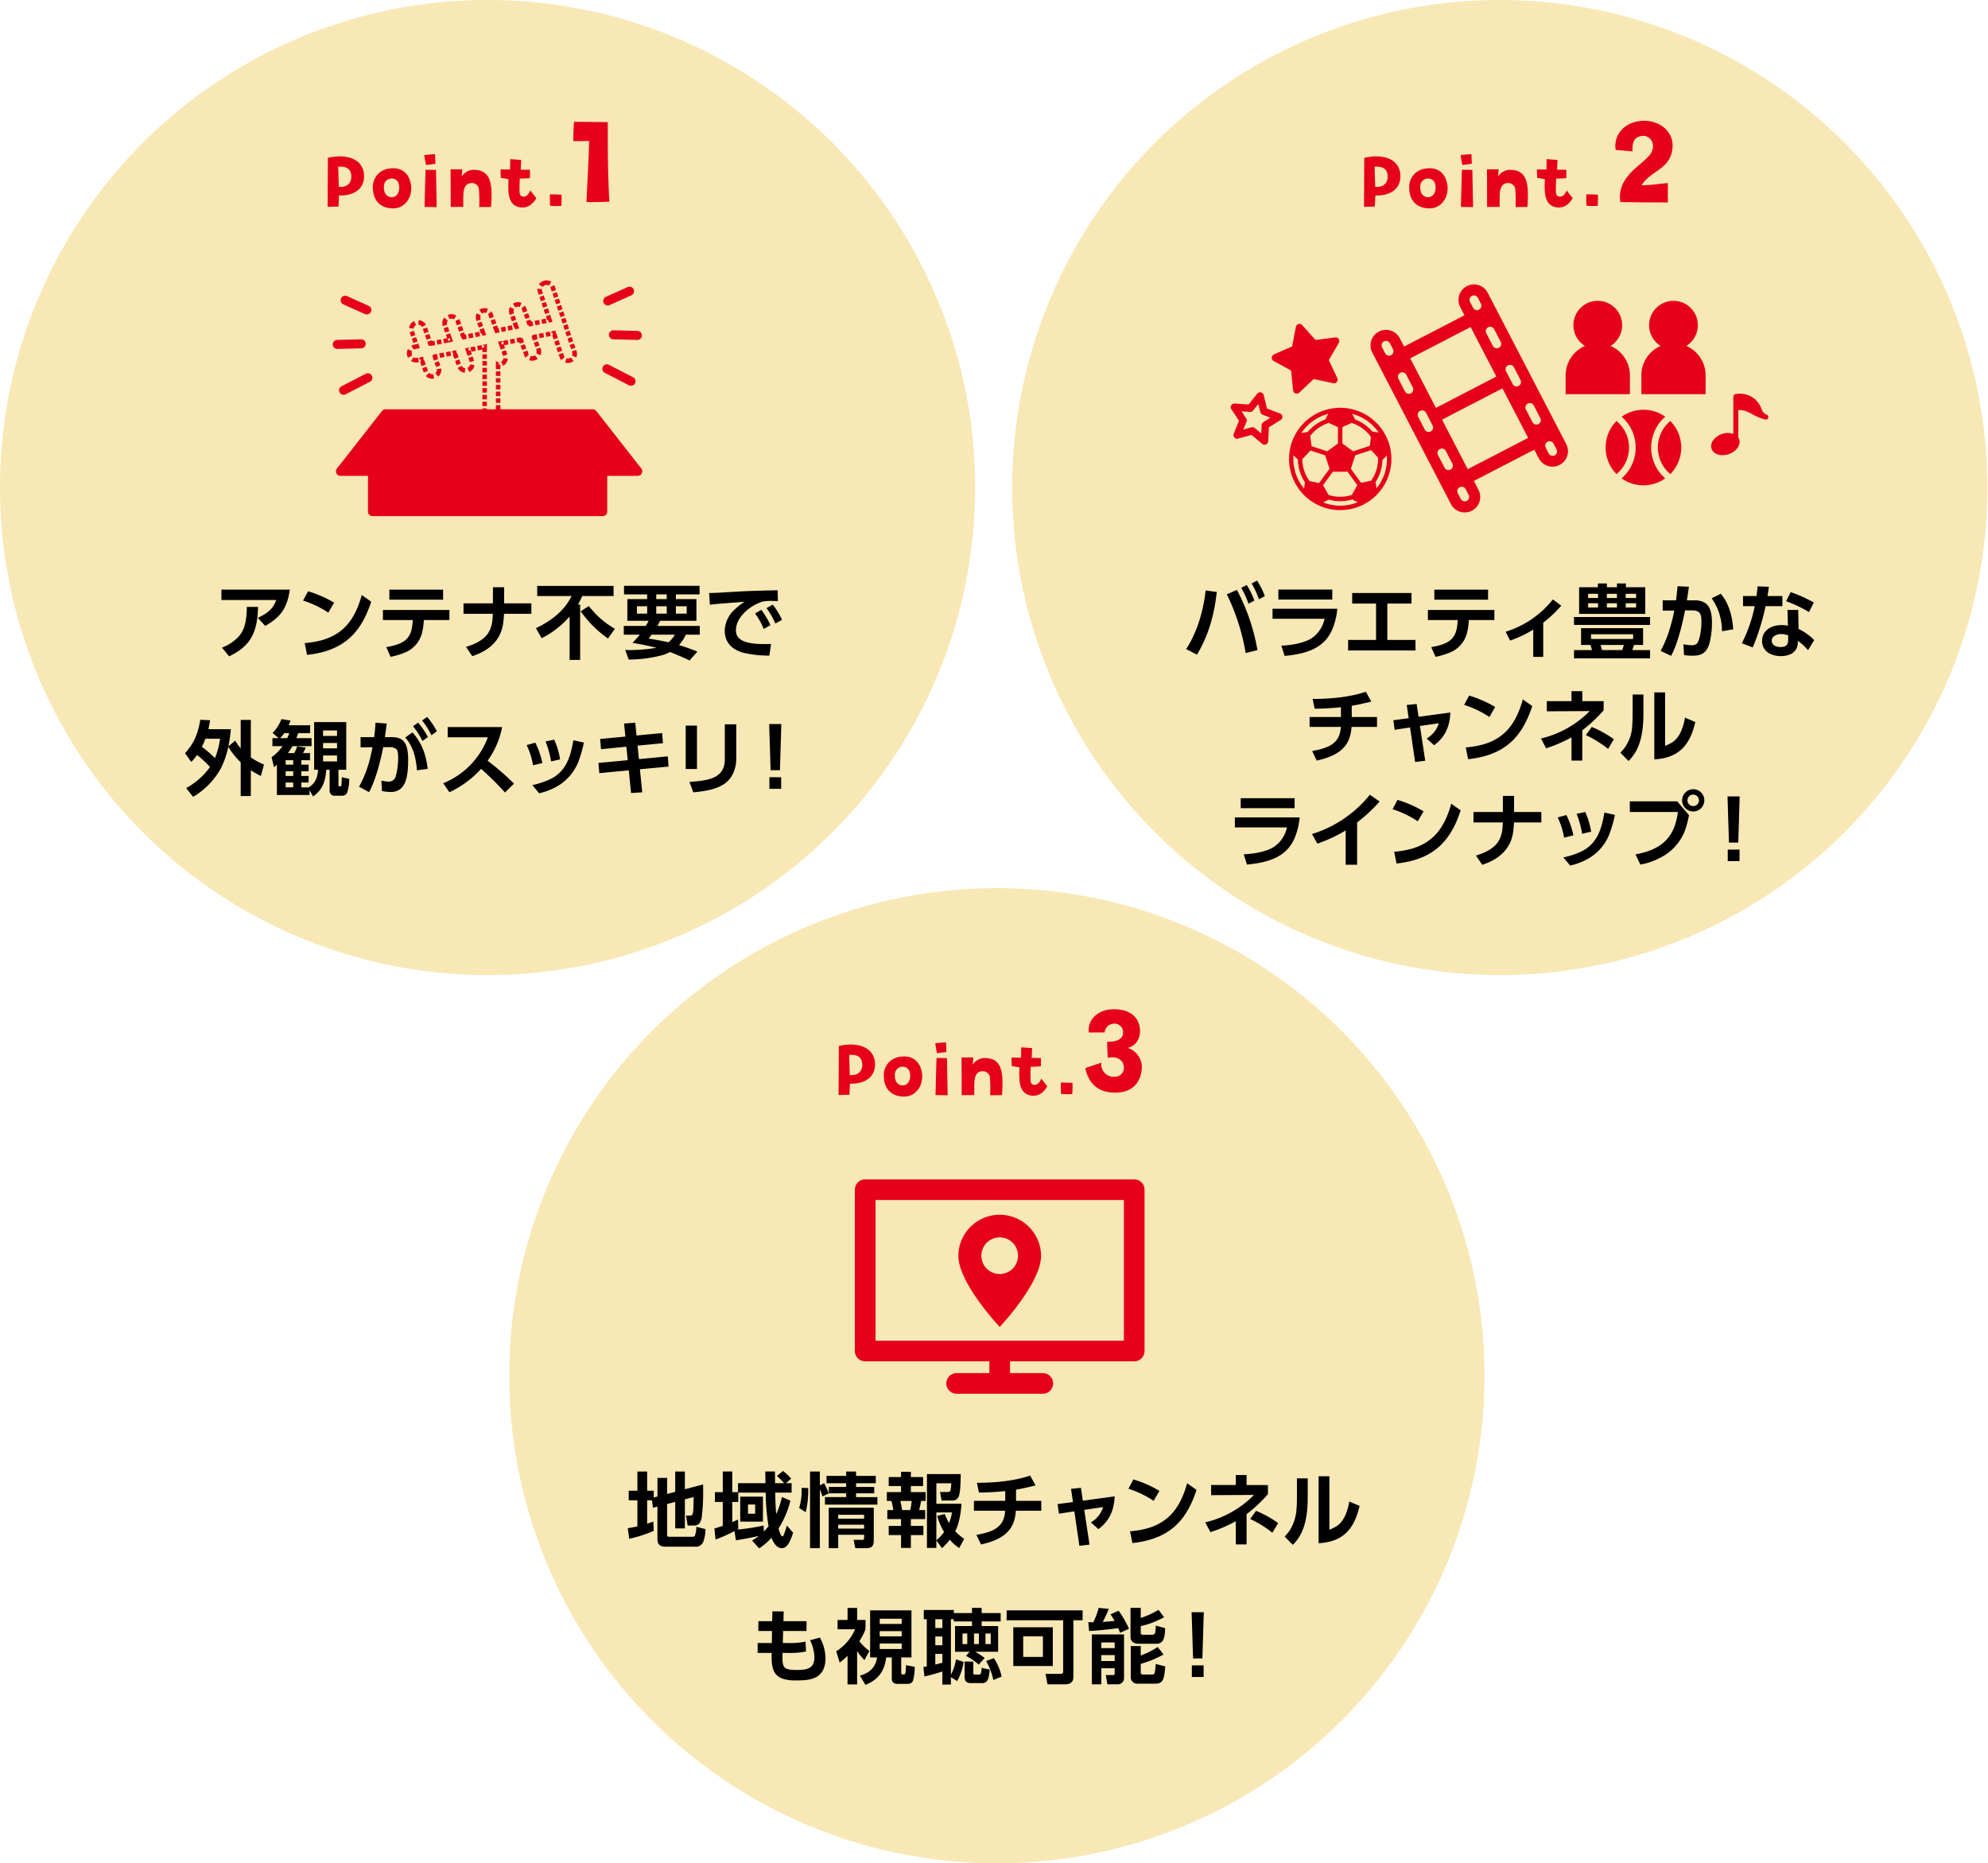
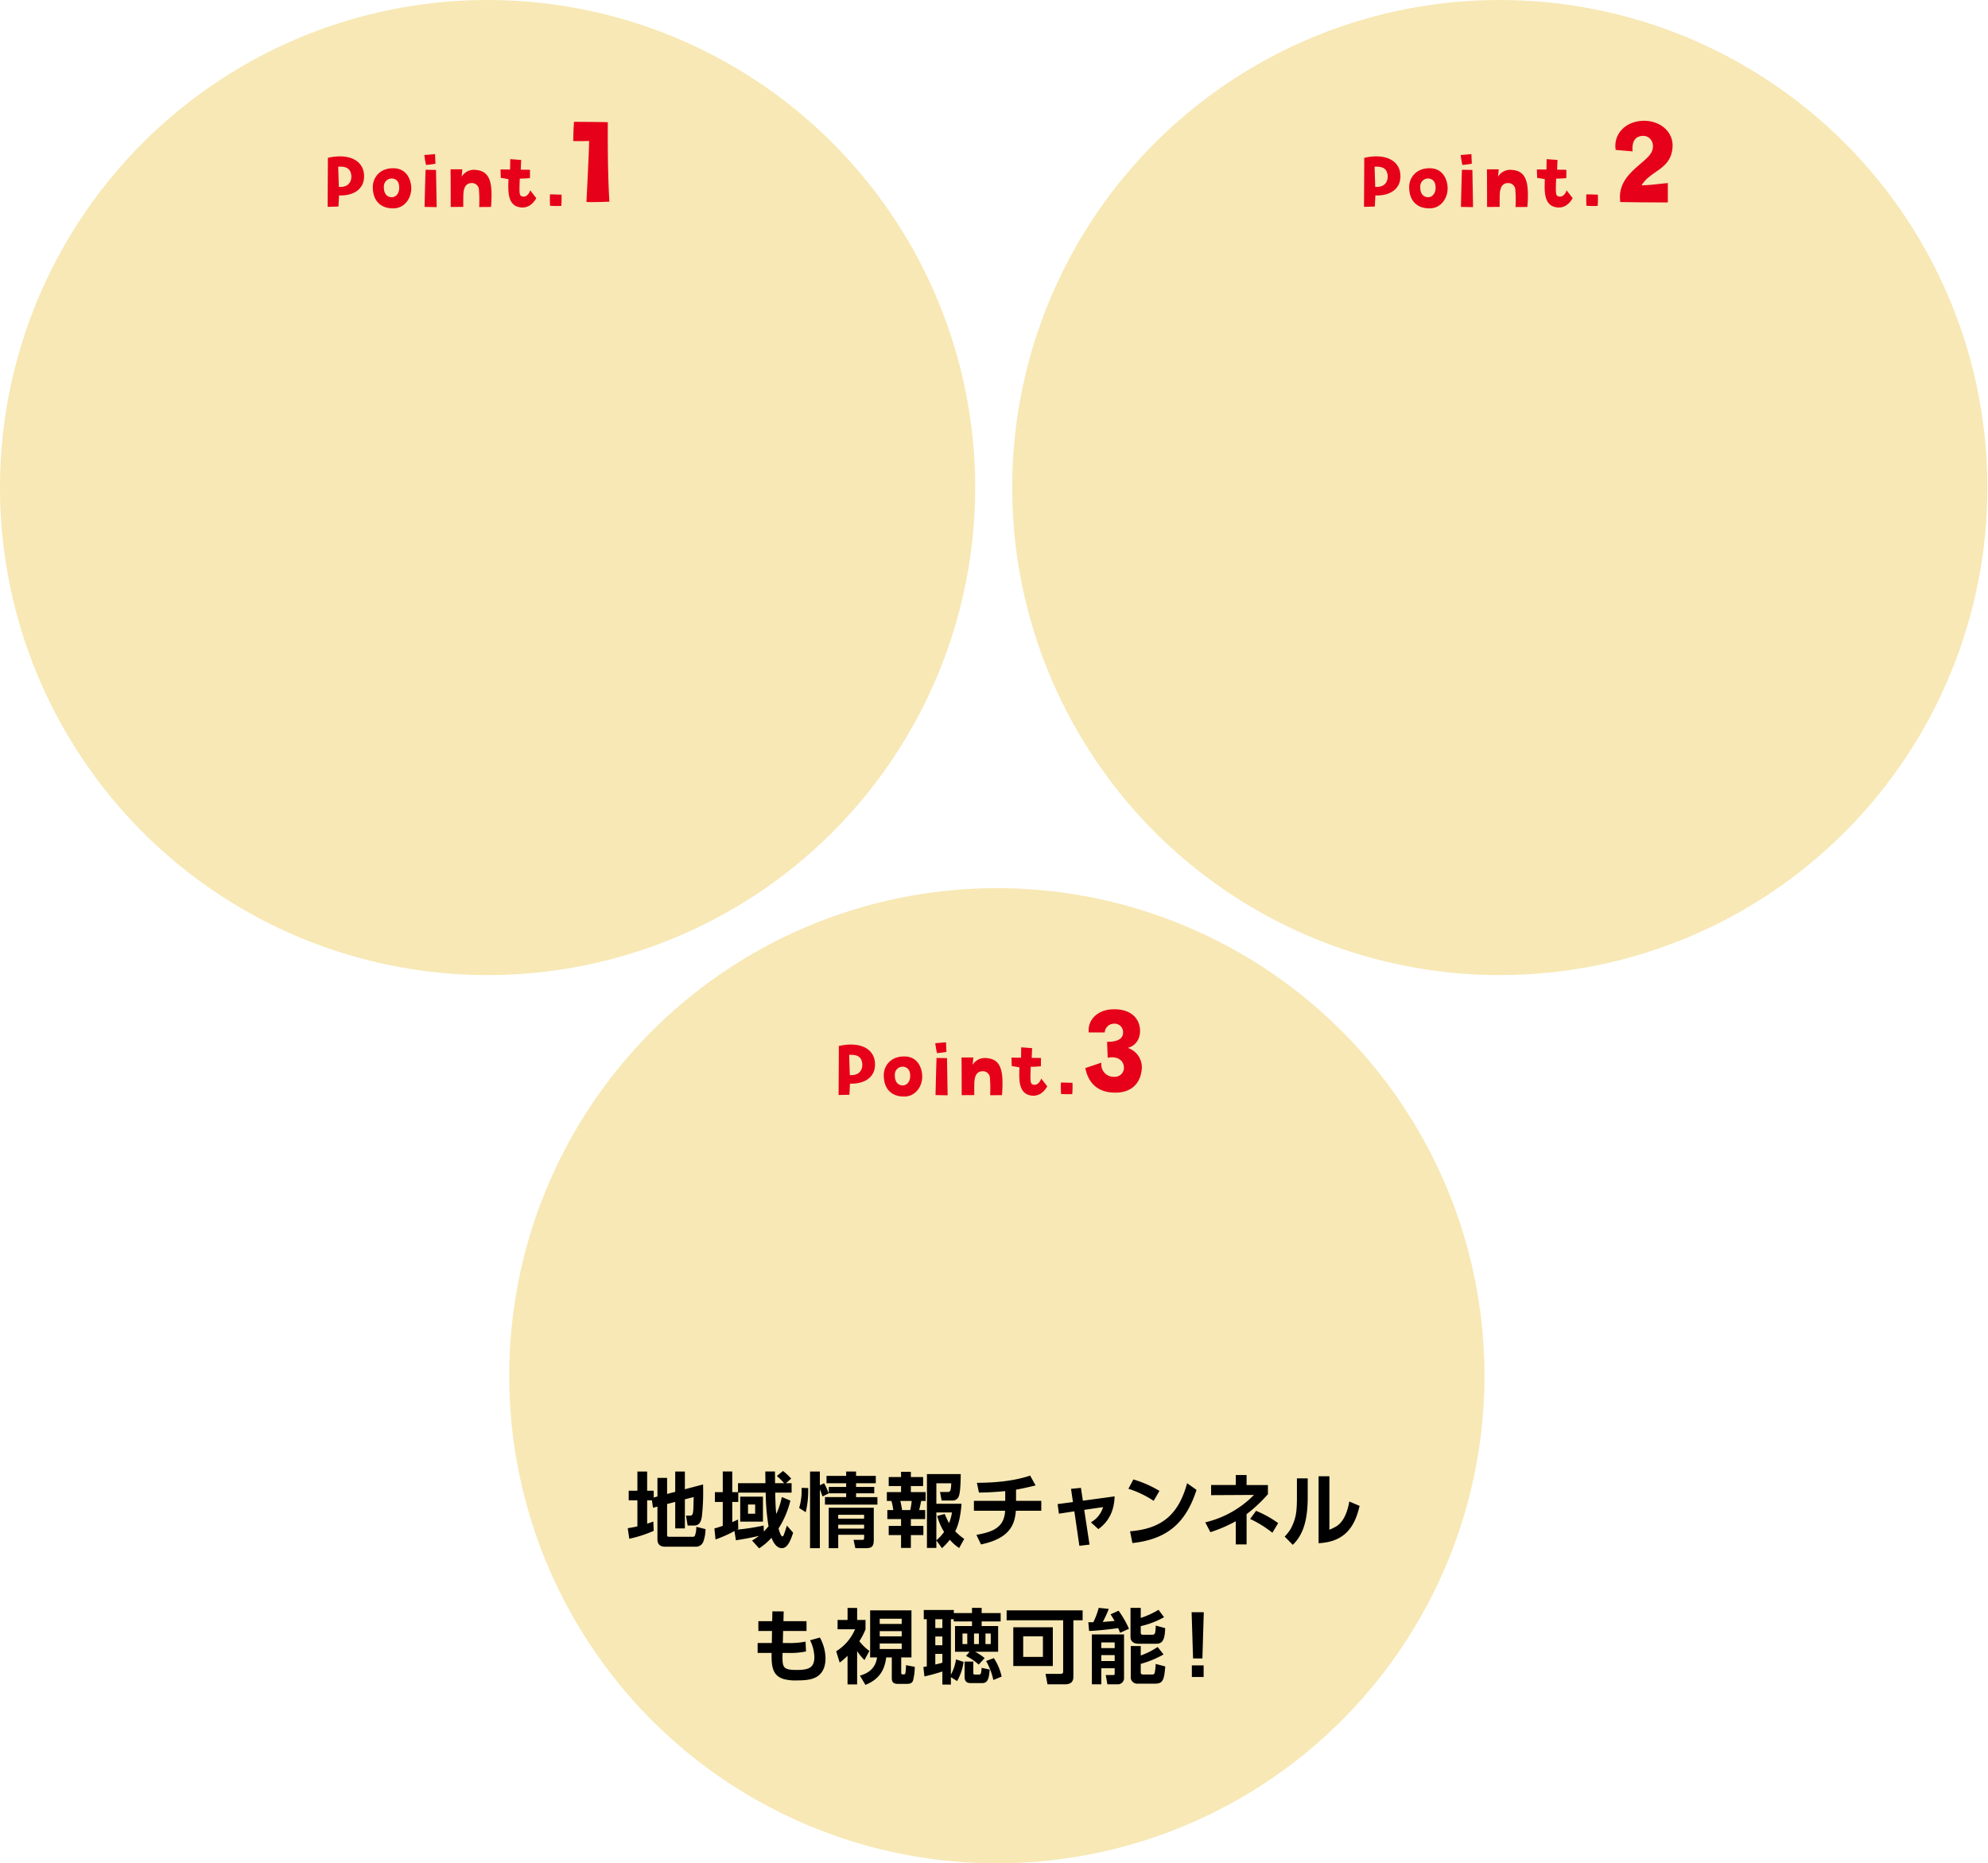
<svg xmlns="http://www.w3.org/2000/svg" id="point.svg" width="686" height="643" viewBox="0 0 686 643">
  <defs>
    <style>.cls-1{fill:#f7e8b5}.cls-2,.cls-3{fill-rule:evenodd}.cls-3{fill:#e6001a}</style>
  </defs>
  <g id="point01block.svg">
    <circle id="楕円形_688" data-name="楕円形 688" class="cls-1" cx="168.25" cy="168.25" r="168.25" />
-     <path id="アンテナ不要で_外観がスッキリ_" data-name="アンテナ不要で 外観がスッキリ！" class="cls-2" d="M106.439 1730.48v3.58h18.906c-1.036 3-2.969 4.59-6.358 6.16l2.577 2.78c4.846-2.78 7.563-5.72 8.459-12.52h-23.584zm2.661 23.02c7.534-3.56 9.775-8.43 9.971-17.06h-3.865c-.084 4.9-.7 8.01-3.081 10.51a15.366 15.366 0 01-5.49 3.55zm27.224-22.46l-1.709 3.22a34.644 34.644 0 018.711 4.17l1.989-3.45a39.536 39.536 0 00-8.991-3.94zm-.336 21.96c11.988-1.32 18.43-6.9 22.127-18.35l-3.249-2.3c-2.941 10.73-8.6 15.69-19.69 16.58zm40.3-12.02h8.823v-3.47h-22.94v3.47h10.28c-.252 5.46-1.625 8.12-9.131 9.33l1.484 3.36a24.291 24.291 0 004.818-1.43 9.913 9.913 0 006.106-7.12 23.027 23.027 0 00.556-4.14zm-11.9-10.48v3.45h18.542v-3.45h-18.55zm39.6 4.71v-5.55h-3.866v5.55h-10.148v3.61h10.111c-.028.87-.084 1.54-.112 1.96-.42 4.29-2.268 7.37-9.131 9.47l2.157 3.19c6.078-1.99 9.607-5.57 10.56-10.7a33.361 33.361 0 00.392-3.92h9.439v-3.61h-9.411zm22.594 4.56v14.96h3.642v-19.1h-.757a29.094 29.094 0 001.485-2.94h10.811v-3.5H215.4v3.5h11.876q-3.36 6.84-12.3 11.09l1.961 3.47a31.607 31.607 0 009.636-7.48zm6.639-3.64l-2.8 1.82a37.871 37.871 0 009.411 9.39l2.368-3.34a30.578 30.578 0 01-8.988-7.87zm19.649 6.87h-7.591v3.02h5.521a34.6 34.6 0 01-2.521 2.83c3.025.5 5.8 1.06 8.291 1.71a59.009 59.009 0 01-9.972.78h-.812l1.205 3.28a46.673 46.673 0 0011.343-1.46 12.117 12.117 0 002.858-1.15c2.184.82 4.453 1.8 6.778 2.92l2.717-3.06c-2.437-.98-4.538-1.73-6.358-2.26a13.293 13.293 0 002.352-3.59h4.819V1743h-14.6a18.49 18.49 0 00.9-1.77h12.549v-7.48h-7.087v-1.62h8.179v-2.97h-26.078v2.97h7.983v1.62h-6.835v7.48h7.339a17.541 17.541 0 01-.98 1.77zm7.842 5.65c-1.6-.36-3.893-.81-6.862-1.28.308-.37.616-.79.98-1.27l.084-.08h7.986a9.584 9.584 0 01-2.188 2.63zm-4.229-16.52h3.617v1.62h-3.613v-1.62zm-6.666 4.09h3.529v2.55h-3.529v-2.55zm6.666 0h3.617v2.55h-3.613v-2.55zm6.778 0h3.725v2.55h-3.725v-2.55zm27.322 2.49a24.93 24.93 0 013 5.35l2.3-1.34a28.024 28.024 0 00-3.137-5.27zm3.95-1.85a26.976 26.976 0 013.053 5.32l2.3-1.29a25.913 25.913 0 00-3.193-5.23zm-19.8-5.21l.252 4.04c2.829-.34 7.422-.68 9.187-.79 1.176-.11 2.1-.2 2.773-.22a20.194 20.194 0 00-3.445 2.71 10.209 10.209 0 00-3.389 7.26c0 3.92 2.38 6.5 6.414 7.62a38.772 38.772 0 008.991.98l.588-4.04c-.588.03-1.2.06-1.82.06-5.07 0-10.308-.5-10.308-4.76 0-4.74 5.322-8.85 9.439-9.95a17.1 17.1 0 012.549-.19c.476 0 1.316.03 2.493.08l-.084-3.75-2.633.06q-8.361.165-15.209.64-3.953.255-5.801.25zM102.5 1791.69a24.6 24.6 0 01-8.235 7.28l2.409 3.03a26.516 26.516 0 009.607-9.89 30.724 30.724 0 002.521-7.37 26.9 26.9 0 004.286 5.32v11.66h3.5v-8.88c1.008.64 2.157 1.31 3.445 1.96l1.092-3.95a25.473 25.473 0 01-4.537-2.47v-12.94h-3.5v9.81a19.329 19.329 0 01-1.9-2.67l-2.325 1.99c.364-1.9.645-3.89.841-5.93h-7.764q.294-1.23.588-3.09l-3.389-.16c-.756 4.7-2.1 8.06-5.266 11.54l2.157 3.02a17.39 17.39 0 001.989-2.41 34.619 34.619 0 014.481 4.15zm1.709-3.08a38.6 38.6 0 00-4.51-3.87 30.424 30.424 0 001.2-2.8h5.069a26.622 26.622 0 01-1.759 6.67zm32.374 10.11h-2.577v-1.68h2.521v-2.27h-2.521v-1.6h2.521v-2.29h-2.521v-1.54h3v-2.44h-2.437a15.232 15.232 0 00.981-1.91l-2.969-.42a16.3 16.3 0 01-1.009 2.33h-2.184c.532-.73 1.036-1.54 1.568-2.41h6.582v-2.75H132.3c.252-.67.476-1.26.644-1.73h4.117v-2.72h-7.422c.2-.42.392-.95.644-1.62l-3.137-.51a13.657 13.657 0 01-3.053 4.76l2.073 1.82h-2.129v2.75h3.5a15.941 15.941 0 01-3.781 3.81l.812 3.44c.28-.22.616-.5 1.008-.81v10.42h11.26v-1.68l1.2 2.19c3.249-2.24 4.257-5.05 4.593-9.22h1.149v7.03a1.7 1.7 0 001.9 1.93h2.3a1.851 1.851 0 001.849-1.09 13.294 13.294 0 00.7-4.73l-2.549-.56a23.238 23.238 0 01-.14 2.71.424.424 0 01-.392.42h-.364a.162.162 0 01-.2-.11 2.177 2.177 0 01-.056-.59v-5.01h2.689v-16.44h-11.083v16.44h1.344a8.232 8.232 0 01-.252 1.85 6.214 6.214 0 01-2.745 4.09 2.25 2.25 0 01-.196.14zm-7.45-16.98h-2.409a18.938 18.938 0 001.4-1.73h1.709a11.46 11.46 0 01-.7 1.73zm2.072 7.6v1.54h-2.6v-1.54h2.6zm0 3.83v1.6h-2.6v-1.6h2.6zm0 3.87v1.68h-2.6v-1.68h2.6zm15.126-17.96v1.88h-4.818v-1.88h4.818zm0 4.32v1.85h-4.818v-1.85h4.818zm0 4.31v2.05h-4.818v-2.05h4.818zm15.941-2.86h2.493a1.317 1.317 0 01.5.03 4.133 4.133 0 011.484.59c.449.39.673 1.34.673 2.89a24.442 24.442 0 01-.841 6.58 2.481 2.481 0 01-2.492 1.79 13.008 13.008 0 01-2.437-.34l.168 3.59a15.458 15.458 0 003.025.34c5.406 0 6.022-5.61 6.022-11.24 0-6.07-1.905-7.7-5.742-7.7h-2.265c.308-2.21.5-3.78.616-4.68l-3.865-.3c-.112 1.9-.28 3.55-.476 4.98h-4.678v3.53l4.118-.03c-.421 2.1-.813 3.73-1.121 4.88a38.57 38.57 0 01-3.529 8.74l3.473 1.87q2.816-5.295 4.874-15.52zm10.279-7.22a26.417 26.417 0 013.25 5.07l1.876-1.35a26.453 26.453 0 00-3.361-4.98zm-.2 2.13l-2.493 1.76q3.571 3.945 4.034 11.32l3.725-.51c-.64-5.26-2.153-9.13-5.262-12.57zm3.333-4.12a26.5 26.5 0 013.222 5.1l1.876-1.38a26.838 26.838 0 00-3.361-4.95zm22.608 13.89a29.381 29.381 0 005.014-11.62h-18.79v3.53h13.864a27.424 27.424 0 01-15.4 15.85l2.129 3.11a34.186 34.186 0 0010.924-8.07 94.305 94.305 0 018.234 8.15l3.138-3.05a90.906 90.906 0 00-9.105-7.9zm16.464-6.22l-3 .82a25.5 25.5 0 012.213 6.97l3.221-.78a28.883 28.883 0 00-2.43-7.01zm6.5-1.06l-2.969.64a32.929 32.929 0 011.905 6.87l3.109-.7a25.217 25.217 0 00-2.043-6.81zm10.252 1.01l-3.614-.81c-.868 4.7-2.016 10.53-7.926 13.41a27.973 27.973 0 01-6.246 2.07l2.352 2.83a22.985 22.985 0 006.078-2.32 16.911 16.911 0 007.787-9.47 42.911 42.911 0 001.571-5.71zm18.157-2.44l-.42-4.42-3.865.3.448 4.49-8.711.83.308 3.53 8.739-.86.476 4.65-10.111.95.308 3.53 10.167-.98.785 7.84 3.865-.25-.812-7.96 9.887-.92-.252-3.53-9.971.95-.477-4.65 8.767-.84-.28-3.5zm20.87-3.42h-3.894v14.99h3.894v-14.99zm13.556-.44h-3.949v11.98c0 4.6-2.549 6.67-7.787 7.45-1.288.2-2.773.34-4.425.45l1.344 3.59c6.414-.59 11.344-1.82 13.585-6.22a12.106 12.106 0 001.232-5.55v-11.7zm11.353-.09l.5 15.94h3.222l.476-15.94h-4.2zm.084 22.35h4.062v-4h-4.06v4z" transform="translate(-30.031 -1527)" />
    <path id="Point.1" class="cls-3" d="M143.172 1581.47c0 3.84-.028 7.52-.083 16.9 1.308 0 1.141-.03 3.73-.09l.2-3.84c4.37.2 8.907-1.75 8.629-7.07-.284-5.2-5.489-7.51-12.476-5.9zm3.786 10.02l-.223-6.96c2.394-.13 4.12.37 4.482 2.73.283 1.64-.362 4.51-4.259 4.23zm18.689-6.43c-4.954.03-7.154 3.71-6.959 6.88.112 4.42 2.784 7.1 7.265 6.96 3.675-.11 6.124-3.48 5.985-7.21-.083-2.23-1.253-6.65-6.291-6.63zm2.144 6.96c-.084 1.81-1.17 3.06-2.617 3.04-1.726-.06-2.728-1.37-2.672-3.54a2.718 2.718 0 013.117-2.89c1.392.27 2.255 1.3 2.172 3.39zm12.362-11.83l-3.7.31a32.683 32.683 0 00.584 3.42c1.281-.08 3.257-.42 3.257-.42zm-3.619 18.21l4.175.08c0-.72-.222-12.83-.222-12.83l-3.591-.06c-.111 2.09-.362 12.81-.362 12.81zm18.849.05l4.092-.03c.529-7.4.139-12.35-5.206-12.77a4.962 4.962 0 00-4.927 2.31l.223-2.53H185.5c.056 2 .056 12.99.056 12.99l4.342-.02c-.028-1.87 0-3.07.028-4.21.084-2.89 1.2-3.92 2.645-4a2.445 2.445 0 012.7 1.92 46.019 46.019 0 01.112 6.34zm14.2.11c2.478.34 4.287-1.05 5.512-3.17l-2.088-2.7c-.278.92-1.2 2.37-2.561 2.14-1.336-.22-1.225-1.08-1.058-6.2 1.086.05 3.508-.17 3.508-.17l.027-2.87-3.2-.03.139-3.36-3.757-.28-.056 3.59-3.312-.03.111 2.92c1.252.14 2.644.45 2.644.45-.116 3.81-.506 9.1 4.087 9.71zm14.127-.5a28.4 28.4 0 00.084-3.89c-1.643-.03-2.255-.09-3.981-.09-.083 1.31.028 3.93.028 3.93a32.484 32.484 0 003.865.05zm9.595-22.41c.092 1.64-.91 21.03-.91 21.03 1.639.19 7.923-.09 7.923-.09-.728-11.29-.546-27.41-.546-27.41-1.5-.09-11.658-.14-11.658-.14-.227 2.37-.273 6.61-.273 6.61.998.13 5.459 0 5.459 0z" transform="translate(-30.031 -1527)" />
-     <path id="シェイプ_540" data-name="シェイプ 540" class="cls-3" d="M239.746 1632.41a1.553 1.553 0 01-.638-2.97l7.512-3.37a1.556 1.556 0 011.273 2.84l-7.513 3.37a1.579 1.579 0 01-.634.13zm10.2 11.89h-.039l-8.23-.21a1.55 1.55 0 01.039-3.1h.04l8.23.2a1.555 1.555 0 01-.04 3.11zm-2.173 15.83a1.643 1.643 0 01-.711-.17l-8.35-4.31a1.553 1.553 0 011.424-2.76l8.35 4.3a1.556 1.556 0 01-.713 2.94zm-91.15-24.61a1.579 1.579 0 01-.634-.13l-7.512-3.37a1.556 1.556 0 011.272-2.84l7.512 3.37a1.553 1.553 0 01-.638 2.97zm-10.2 11.89a1.555 1.555 0 01-.039-3.11l8.23-.2h.04a1.55 1.55 0 01.039 3.1l-8.23.21h-.04zm2.174 15.83a1.556 1.556 0 01-.713-2.94l8.351-4.3a1.553 1.553 0 111.424 2.76l-8.352 4.3a1.518 1.518 0 01-.707.18zm60.622-18.14l.171.49 1.467-.52-.212-.6v-.02l-.3-.85-.489.18-.073-.38s-.468.1-.885.18h-.01l-.63.13.3 1.52zm2.411 2.17l-.472-1.34v-.01c-.025-.07-.04-.12-.04-.12l-1.467.52.516 1.46zm-5.468-10.86l.516 1.47 1.466-.52-.516-1.46zm3.877-2.89v.02h.005v.01h.005a.016.016 0 010 .01h.006v.01a.036.036 0 000 .01.036.036 0 000 .01.036.036 0 010 .01 1.242 1.242 0 01.125.27v.01l.009.03v.03a.016.016 0 000 .01l.324.92 1.467-.52-.352-1a3.052 3.052 0 00-.47-.86l-1.231.95a.446.446 0 01.11.08zm1.317 16.93l1.155-1.04h-.011v-.01h-.006a.016.016 0 010-.01h-.008a.036.036 0 000-.01h-.006c0-.01 0-.01-.006-.01a1.539 1.539 0 01-.141-.21.094.094 0 00-.01-.01v-.02c0-.01 0-.01-.006-.01a.016.016 0 010-.01.047.047 0 010-.01.016.016 0 010-.01v-.01a.034.034 0 000-.01v-.02a.016.016 0 010-.01v-.01a.016.016 0 000-.01.034.034 0 010-.01.016.016 0 000-.01v-.01a.016.016 0 000-.01v-.04a.016.016 0 000-.01v-.01a.016.016 0 010-.01v-.05l-.3-.86-1.467.52.313.89a3.1 3.1 0 00.491 1.04zm-.437-14.57v.03l.408 1.16 1.466-.52-.516-1.46-1.466.51zm-3.727 8.04h-.011c-.445.09-1.215.24-1.215.24l.3 1.52 1.524-.3-.3-1.52zm8.747-15.17l1.474-.49-.3-.89a1.586 1.586 0 01-.076-.61l-1.55-.12a3.117 3.117 0 00.152 1.22zm4.08-2.49a.034.034 0 010 .01v.02a.016.016 0 010 .01v.01a.034.034 0 010 .01.034.034 0 000 .01v.01a.016.016 0 010 .01v.01a.016.016 0 010 .01v.01l.4 1.22 1.475-.5-.4-1.21a3.563 3.563 0 00-.217-.5l-1.367.74c.066.04.09.09.107.13zm-8.255 12.02v.05l.33.94.329-.12.106.54s.575-.12 1.018-.2h.006v-.01h.018l.48-.09-.3-1.53-.472.1-.236-.68-1.466.52s.091.22.185.48zm5.694-12.47a.07.07 0 01.008-.01v-.01h.006a.036.036 0 000-.01h.009v-.01h.019a.036.036 0 000-.01h.009a.016.016 0 010-.01h.009a.036.036 0 010-.01h.009a.017.017 0 010-.01h.009v-.01h.009v-.01h.01a.017.017 0 010-.01h.009v-.01h.011v-.01h.025v-.01h.011a.036.036 0 010-.01h.011a.016.016 0 000-.01h.012v-.01h.012v-.01h.012a.016.016 0 000-.01h.014a.016.016 0 010-.01h.011v-.01h.01v-.01h.014a.034.034 0 010-.01h.013a.036.036 0 000-.01h.015v-.01h.014v-.01h.015v-.01h.036v-.01h.015v-.01h.015a.036.036 0 000-.01h.016v-.01h.016v-.01h.019a.034.034 0 000-.01h.02v-.01h.019a.036.036 0 000-.01h.021a.017.017 0 010-.01h.02a.036.036 0 010-.01H218a.017.017 0 010-.01h.022a.036.036 0 010-.01h.025v-.01h.025v-.01h.028a1.444 1.444 0 01.5-.08h.129c.008 0 .015.01.022.01h.016a1.468 1.468 0 01.671.24l.844-1.31a3.137 3.137 0 00-1.682-.5 3.051 3.051 0 00-.989.17 3.106 3.106 0 00-1.627 1.26l1.306.84a1.522 1.522 0 01.166-.22zm-8.589 14.61c.09-.02.168-.04.225-.05h.031a.034.034 0 010-.01h.022l.031-.01h.017l-.521-1.48-.273-.77-1.466.51.516 1.47.156-.06.122.62s.618-.12 1.051-.21zm7.459-1.48h.024v-.01l-.3-1.52-1.524.3.3 1.53zm-8.435-5.85v-.01h.015v-.01h.006a1.062 1.062 0 01.292-.14s.006-.01.009-.01h.009a1.559 1.559 0 01.517-.09h.043a1.629 1.629 0 01.58.13l.621-1.42a3.131 3.131 0 00-1.244-.26 3.26 3.26 0 00-1.026.17 3.32 3.32 0 00-.7.35l.861 1.29h.009zm-5.192 22.07h-1.555v1.55h1.554v-1.55zm0 2.33h-1.555v1.55h1.554v-1.55zm2.5-13.18s-1.027.2-1.4.28h-.025l-.105.02.3 1.53 1.525-.31zm-.117 5.02l-.516-1.46-1.466.51.516 1.47zm-2.386 10.49h-1.555v1.55h1.557v-1.55zm1.612-12.68l-.515-1.47-.656.23-.153-.77.55-.19-.1-.28-1.54.3.521 1.48c.148.43.425 1.21.425 1.21zm-3.167 18.89h1.557v-1.55h-1.555v1.55zm5.822-25.24l-.3-1.52-1.524.3.3 1.52zm-1.064-5.11l1.466-.52-.091-.26v-.05a.016.016 0 000-.01.034.034 0 000-.01v-.01a.016.016 0 010-.01v-.2a.034.034 0 010-.01v-.11a.059.059 0 010-.02v-.21a.034.034 0 010-.01.016.016 0 000-.01v-.03a.016.016 0 000-.01v-.06a.034.034 0 000-.01.036.036 0 000-.01v-.08a.034.034 0 010-.01v-.04a1.864 1.864 0 01.127-.33l-1.376-.72a3.117 3.117 0 00-.18 2.48zm-3.2 16.37v-.14a1.559 1.559 0 01-.517.09 1.542 1.542 0 01-1.036-.42v2.8h1.552v-1.56h-.608l.031-.77h.577zm0 10.1h-1.555v1.55h1.554v-1.55zm22.832-19.36v.04l.082.25 1.475-.49-.492-1.48-1.474.49zm-10.787 3.97l1.466-.52-.516-1.47-1.466.52zm6.319-2.63l1.475-.49-.491-1.48-.142.05-.152-.77.048-.01-.122-.37v-.01h-.014a.225.225 0 01-.033.01h-.023l-.015.01h-.005l-1.048.2.029.15-.367.12.125.38.319-.11.152.77-.225.07zm-8.432 7.18a3.227 3.227 0 002.067 0 3.485 3.485 0 00.877-.48l-.955-1.23c-.021.02-.044.03-.066.05h-.007a.017.017 0 010 .01h-.012a1.685 1.685 0 01-.317.17h-.02v.01h-.012a1.545 1.545 0 01-.516.09h-.1v-.01h-.066a1.338 1.338 0 01-.343-.08zm1.339-6.75l1.466-.52-.056-.16.124-.02-.3-1.53-1.524.3.07.36-.294.1zm5.161-11.14l-1.474.49.491 1.47 1.475-.49s-.048-.14-.114-.34q-.018-.06-.039-.12v-.02a.146.146 0 010-.02v-.01a.142.142 0 010-.02v-.02a.042.042 0 010-.01v-.01a.016.016 0 010-.01v-.01l-.012-.04v-.03l-.008-.02zm-1.641 8.46l-1.525.3.3 1.52 1.525-.3zm-.892 5.46l-.13-.37-1.466.52s.1.3.126.36v.04l.009.03a1.534 1.534 0 01.006.88.016.016 0 010 .01.034.034 0 010 .01.034.034 0 000 .01v.01a.034.034 0 010 .01v.03a.034.034 0 000 .01v.02a.38.38 0 01-.032.08l1.425.62a3.092 3.092 0 00.062-2.27zm8.292-6.47l1.475-.49-.492-1.48-1.474.49zm2.6 7.79v.01a.034.034 0 010 .01v.01a.016.016 0 000 .01v.05a.034.034 0 000 .01v.01a1.564 1.564 0 01.042.5v.01a.034.034 0 000 .01.016.016 0 000 .01v.09a.034.034 0 010 .01v.01a.016.016 0 000 .01.034.034 0 000 .01v.02a.016.016 0 010 .01v.03a.016.016 0 000 .01v.01a.016.016 0 000 .01.036.036 0 010 .01v.01a.047.047 0 010 .01 1.724 1.724 0 01-.065.2l1.436.59a3.1 3.1 0 00.077-2.17l-.14-.42-1.475.49zm-.637-1.91l.25.75 1.474-.49-.491-1.47-1.475.49.238.72zm-1.329 3.88l-.493 1.47a3.106 3.106 0 001.968 0 3.2 3.2 0 00.968-.53l-.976-1.21v.01h-.01v.01h-.013v.01h-.01v.01h-.01v.01h-.007s-.005 0-.007.01h-.011v.01h-.011v.01h-.015v.01h-.012v.01h-.011v.01h-.016a.016.016 0 010 .01h-.013v.01h-.047a.017.017 0 000 .01h-.016v.01h-.015v.01h-.014a.986.986 0 01-.159.08h-.016v.01h-.026v.01h-.025v.01a1.7 1.7 0 01-.492.08h-.043v-.01h-.118a2.245 2.245 0 01-.262-.05h-.006a.016.016 0 000-.01h-.03a.037.037 0 00-.056-.01zm.351-6.81v.04l.476 1.43 1.475-.49-.491-1.48-1.475.5zm-21.194-2.58l-.3-1.52-1.525.3.3 1.53zm13.326-2.63h.009v-.01c.331-.06.626-.12.626-.12l-.3-1.52-1.525.3.3 1.52.886-.17zm6.148.04l1.474-.49-.491-1.47-1.475.49zm-.738-2.21l1.475-.49-.491-1.47-1.475.49zm.322 14.83l1.138-1.06a1.445 1.445 0 01-.2-.27v-.02h-.019v-.03a.016.016 0 000-.01.034.034 0 000-.01.016.016 0 010-.01v-.01a2.01 2.01 0 01-.079-.18v-.02a.016.016 0 000-.01l-.282-.84-1.474.49.281.84a3.1 3.1 0 00.631 1.14zm-6.818-19.57l.492 1.47 1.475-.49-.492-1.47zm7.093 16.36l-.491-1.47-1.475.49.492 1.47zm-1.334-13.83l1.475-.49-.492-1.47-1.474.49zm-.856-2.57v.01a.017.017 0 000 .01v.04c.059.17.1.3.1.3l1.475-.49-.492-1.48-1.474.5zm-.618-1.85l1.474-.49-.491-1.48-1.475.49zm-5.022-.32l.492 1.47 1.474-.49-.491-1.48zm3.9 13.46l-.3-1.52-1.525.3.3 1.52zm3.2 2.9s-.126-.38-.251-.75v-.01l-.238-.72-1.475.5.492 1.47zm-3.086-9.26c-.142-.42-.321-.96-.321-.96l-1.474.49.492 1.47.35-.11.152.77-.257.08.017.05 1.537-.3zm-14.917 14.19l-1.546-.17a1.554 1.554 0 01-.044.24.034.034 0 000 .01v.03a.034.034 0 010 .01v.01a.016.016 0 000 .01.034.034 0 000 .01.016.016 0 010 .01.034.034 0 010 .01v.02a.036.036 0 010 .01v.01l-.022.06a1.575 1.575 0 01-.737.79l.694 1.39a3.111 3.111 0 001.644-2.45zm-12.418-1.49l-.516-1.47-.531.19-.153-.77.426-.15-.06-.17-1.54.3.908 2.58zm.774 2.2l-.516-1.47-1.466.52.515 1.46zm.266-4.94l-.556.11h-.029c-.43.09-.94.19-.94.19l.3 1.52 1.525-.3zm-.13 6.47l-1.534-.25c0 .02-.009.05-.015.07v.03a.016.016 0 000 .01v.02a1.582 1.582 0 01-.39.7l-.006.01h-.03a.036.036 0 010 .01h-.008a.017.017 0 010 .01h-.009a.034.034 0 010 .01h-.01v.01h-.009v.01h-.01v.01h-.01v.01h-.006v.01h-.011v.01h-.027v.01h-.011a.034.034 0 010 .01h-.009a.047.047 0 010 .01h-.009v.01h-.008s0 .01-.007.01-.005 0-.008.01h-.009s0 .01-.008.01h-.009c0 .01-.006.01-.008.01s0 0-.006.01h-.012c0 .01 0 .01-.006.01s0 0-.008.01h-.01l-.006.01h-.012c0 .01 0 .01-.006.01h-.01v.01h-.028v.01h-.014v.01h-.016v.01h-.016a.036.036 0 000 .01h-.017v.01h-.014v.01h-.012l-.008.01-.083.03.617 1.43a3.094 3.094 0 001.817-2.35zm-4.757-9.98c.114.33.218.62.218.62l.225-.07.128.64 1.524-.3-.3-1.52-.347.06-.279-.79-1.466.52zm3.037.7h.022a.028.028 0 00.025-.01h.044l.026-.01 1.23-.24-.3-1.53-1.525.3.3 1.53a1.6 1.6 0 00.167-.04zm-9.751 10.45l-1.541.2a1.55 1.55 0 01-.222 1.02.047.047 0 010 .01v.01h-.005v.01h-.006v.01h-.03a.034.034 0 000 .01.016.016 0 000 .01h-.006v.04h-.005c0 .01 0 .01-.008.01a1.45 1.45 0 01-.241.26l1 1.19a3.1 3.1 0 001.053-2.78zm.822-5.51l-1.2.24h-.026c-.18.04-.307.06-.307.06l.3 1.53 1.524-.31zm5.162-7.72a.036.036 0 010 .01c.1.27.175.5.175.5l1.466-.52-.515-1.47-1.467.52zm.767 11.55l-.516-1.47-1.466.52.516 1.47zm-4.476-12.72l-1.467.51.516 1.47 1.466-.52zm5.845 15.82l.141-1.54c-.044-.01-.088-.01-.131-.02h-.034c0-.01-.006-.01-.009-.01h-.036a.036.036 0 010-.01h-.039v-.01h-.037v-.01h-.032v-.01h-.037c0-.01 0-.01-.007-.01h-.021v-.01h-.025v-.01h-.025v-.01h-.032c0-.01 0-.01-.007-.01h-.017v-.01h-.02v-.01h-.021a.017.017 0 000-.01h-.02a.016.016 0 000-.01h-.019v-.01h-.018v-.01h-.016v-.01h-.016a.042.042 0 000-.01h-.026a.034.034 0 010-.01h-.02v-.01h-.015v-.01h-.013s-.006-.01-.009-.01-.006 0-.009-.01-.007 0-.01-.01a.011.011 0 01-.012-.01 1.71 1.71 0 01-.215-.17.226.226 0 00-.013-.02s-.007 0-.011-.01 0 0-.008-.01a.053.053 0 01-.006-.01c0-.01 0-.01-.006-.01v-.01h-.007v-.01h-.008v-.01h-.005v-.01h-.007a.034.034 0 010-.01h-.046v-.01a.017.017 0 010-.01h-.007v-.01c0-.01 0-.01-.005-.01v-.01h-.008v-.02a2.232 2.232 0 01-.134-.21l-1.38.71a3.064 3.064 0 002.447 1.66zm-5.155-18.55a1.544 1.544 0 01.516-.08h.049a1.516 1.516 0 01.631.15v.01h.02v.01h.02v.01h.017v.01h.013a.586.586 0 01.1.07l.858-1.3a3.1 3.1 0 00-1.718-.52 3.014 3.014 0 00-1.027.18 1.452 1.452 0 00-.222.08l.623 1.43c.035-.02.071-.03.109-.05zm-13.109 6.83l.516 1.46 1.466-.51-.227-.65c-.138-.4-.287-.82-.287-.82zm3.493-4.05l1.353-.77a3.109 3.109 0 00-2.534-1.57l-.087 1.55a1.556 1.556 0 011.257.79zm-2.8 1.33l-1.466.52.516 1.46 1.466-.51zm-1.994 9.26l1.376-.73a.061.061 0 01-.007-.01.016.016 0 010-.01v-.01a1.521 1.521 0 01-.095-.25.042.042 0 010-.01v-.03a.036.036 0 010-.01v-.11a.034.034 0 000-.01v-.01a.016.016 0 000-.01.034.034 0 010-.01.034.034 0 000-.01.016.016 0 010-.01.034.034 0 010-.01v-.03a.016.016 0 000-.01v-.01a.016.016 0 010-.01v-.02a.034.034 0 000-.01v-.17a.034.034 0 000-.01v-.13a.016.016 0 000-.01v-.07a.016.016 0 000-.01v-.01a.034.034 0 000-.01v-.09a.034.034 0 010-.01v-.01a.034.034 0 000-.01v-.01a.016.016 0 010-.01v-.01a.016.016 0 010-.01v-.07a.016.016 0 010-.01v-.01a.016.016 0 000-.01v-.01a.016.016 0 010-.01.017.017 0 000-.01v-.06a.042.042 0 010-.01.034.034 0 010-.01l.006-.01a.016.016 0 000-.01s0-.01.008-.01c.011-.02.023-.05.036-.07l-1.352-.76a3.089 3.089 0 00-.346 2.13 3.184 3.184 0 00.362.85zm1.92-10.15v-.02a.016.016 0 000-.01v-.06a.036.036 0 010-.01.018.018 0 000-.01 1.572 1.572 0 01.351-.62c0-.01 0-.01.006-.01a.07.07 0 00.008-.01l.006-.01h.009v-.01s.006-.01.009-.01 0 0 0-.01h.009v-.01h.007a.042.042 0 010-.01h.009v-.01h.009v-.01h.007v-.01h.01a.036.036 0 010-.01h.009a.036.036 0 000-.01h.01a.017.017 0 000-.01h.062a.047.047 0 000-.01h.009a.034.034 0 000-.01h.009v-.01h.01v-.01h.01v-.01h.011v-.01h.008a.061.061 0 01.007-.01h.01c0-.01 0-.01.007-.01h.019v-.01h.01a.914.914 0 01.206-.12l-.667-1.4a3.088 3.088 0 00-1.748 2.41l1.542.2c.009-.04.016-.09.024-.13zm27.785.86a.017.017 0 010 .01v.01a.017.017 0 010 .01l.038.11.114-.04.151.76 1.524-.3-.3-1.53-.214.04-.324-.91-1.466.51zm-23.341 3.09l1.467-.52-.516-1.47-1.467.52zm7.1-5.18a.034.034 0 000-.01v-.03a.017.017 0 000-.01v-.01a.016.016 0 010-.01 1.552 1.552 0 01.159-1.25c.007-.01.015-.03.022-.04a.047.047 0 000-.01.047.047 0 010-.01v-.01h.007v-.01h-.011v-.01a.034.034 0 000-.01h.006v-.02h.006v-.01h.007v-.01h.008v-.01l-1.232-.95a3.1 3.1 0 00-.47 2.93zm-3.955 14.1a.146.146 0 000 .02v.02a.016.016 0 000 .01v.06l.136.39 1.467-.52-.517-1.46-1.466.51s.192.55.341.97zm-2.5-7.1a.017.017 0 000 .01v.02l.121.34.659-.23.038.2 1.525-.3-.3-1.53-.868.17-.1-.29-1.467.52s.224.66.379 1.09zm9.38-8.05v.01c0 .01.44 1.26.44 1.26l1.467-.52-.441-1.25a3.256 3.256 0 00-.18-.42l-1.377.73a1.178 1.178 0 01.078.19zm-6.264 7.93h.015l.049-.01 1.459-.29-.3-1.52-1.525.3.3 1.52zm-4.533-3.9l1.466-.52-.516-1.47-1.466.52zm21.6 3.7l-1.555.31v.13h.507l.154.78h-.661v.66l-.3-1.52-.323.07h-.025l-1.176.24.3 1.52 1.523-.3v.88h1.555v-2.77zm0 15.2h-1.555v1.56h1.555v-1.56zm0-2.33h-1.555v1.56h1.555v-1.56zm0-4.66h-1.555v1.55h1.555v-1.55zm0-4.66h-1.555v1.55h1.555v-1.55zm0 2.33h-1.555v1.55h1.555v-1.55zm0 4.66h-1.555v1.56h1.555v-1.56zm.424-20.8v.01a.147.147 0 01.013.01.036.036 0 000 .01s.007.01.01.01v.01a.017.017 0 000 .01.07.07 0 01.008.01v.01c0 .01 0 .01.008.01s0 .01 0 .01v.01l.007.01v.01c0 .01 0 .01.007.01a.036.036 0 000 .01.034.034 0 00.011.02v.01c0 .01.007.01.011.02a.036.036 0 010 .01.03.03 0 01.013.02 1.014 1.014 0 01.069.14c0 .01.006.02.01.03a.167.167 0 00.008.02.016.016 0 010 .01.146.146 0 000 .02v.02l.329.94 1.467-.52-.33-.93a3.072 3.072 0 00-.552-.97l-1.19 1a.109.109 0 00.011.01zm.943 2.4l.425 1.21 1.466-.52-.516-1.46-1.466.51zm-2.922 29.28h1.555v-1.55h-1.555v1.55zm1.555-3.89h-1.555v1.56h1.555v-1.56zm-1.689-28.06v-.01h.009v-.01h.013v-.01a1.406 1.406 0 01.348-.17v-.01a1.568 1.568 0 01.517-.09h.051l.269.03a.016.016 0 00.017.01h.022c.006 0 .012.01.018.01h.026l.174.06.564-1.45a3.1 3.1 0 00-1.127-.21 3.033 3.033 0 00-1.031.18 3 3 0 00-.8.41l.913 1.26zm.035 3.45a.033.033 0 00-.007-.02.016.016 0 000-.01l-.21-.59-1.465.51.515 1.47 1.466-.52s-.154-.44-.294-.83zm-21.715 7.71v-.01l-.275-.78-.543.19-.851.17a2.987 2.987 0 00-1.037.41l.82 1.32a1.288 1.288 0 01.5-.2v-.01h.004l.976-.19.634-.22s-.121-.33-.243-.68zm-1.07 5.73a3.1 3.1 0 00.611-.06l.327-.07-.3-1.52-.332.06a1.582 1.582 0 01-.3.03h-.168a.016.016 0 010-.01h-.075l-.008-.01h-.058v-.01h-.041a1.642 1.642 0 01-.524-.23l-.86 1.3a3.1 3.1 0 001.716.52zm1.873 1.24l1.466-.52-.482-1.37v-.02a.056.056 0 00-.007-.02l-.019-.06-.18.07-.152-.77.074-.03-.177-.5v-.02l-.984.2.028.14-.51.18.183.52.436-.16.152.77-.33.12zm4.365 4.31l-.314-1.53a.72.72 0 01-.2.03h-.075v.01h-.055a.038.038 0 010-.01h-.148v-.01h-.063a.035.035 0 00-.029-.01 1.372 1.372 0 01-.547-.21h-.01v-.01h-.015a.042.042 0 000-.01h-.044v-.01h-.011a.036.036 0 010-.01h-.019a.016.016 0 000-.01h-.013a.017.017 0 000-.01h-.01a.036.036 0 010-.01h-.013v-.01h-.014l-.005-.01h-.012l-.026-.03a.892.892 0 01-.13-.11l-1.114 1.08a3.118 3.118 0 002.227.94 3.284 3.284 0 00.625-.06zm16.455-15.54l.152.77-.013.01 1.346-.27-.839-2.38-1.466.51.516 1.47zm-11.534 6.25c0 .01 0 .01-.007.01l-.869.17.3 1.52 1.525-.3-.3-1.52-.643.12zm-7.046 6.66l-.516-1.47-1.466.52.515 1.47zm3.412-4.35h.007l-.3-1.53s-.886.18-1.307.26h-.007l-.211.04.1.49-.163.06.516 1.47 1.466-.52zm13.316-12.85l1.467-.52s-.049-.13-.083-.23a.033.033 0 00-.007-.02v-.03l-.007-.02v-.03a.146.146 0 010-.02v-.04a.034.034 0 010-.01v-.01a.016.016 0 010-.01v-.02a.016.016 0 000-.01v-.03a.016.016 0 000-.01v-.02l-.006-.03v-.01a1.545 1.545 0 01-.019-.41.016.016 0 010-.01v-.08a.034.034 0 000-.01v-.07a1.6 1.6 0 01.121-.37l-1.4-.66a3.076 3.076 0 00-.123 2.36zm1.242 5.21l-.3-1.52-1.525.3.3 1.53zm-9.845.37c-.039-.11-.126-.36-.216-.61l-.278-.79-1.466.51.42 1.19-1.34.27.3 1.52 1.524-.3-.047-.24.082.23 1.54-.3zm-1.151 1.3l-.153-.77.741-.26.153.77zm2.12 6.14l1.467-.52-.179-.51-.335-.96-.146.06-.152-.77.04-.02s-.079-.22-.1-.27v-.01l-1.234.25.034.17-.267.1.1.28.227-.08.152.77-.121.04zm64.525 37.87l-15.545-19.86a1.574 1.574 0 00-1.223-.6H202.7v-1.43h-1.555v1.43h-3.108v-.31h-1.555v.31h-33.418a1.578 1.578 0 00-1.224.6l-15.545 19.86a1.551 1.551 0 001.224 2.51h9.5v12.35a1.549 1.549 0 001.554 1.55h79.445a1.549 1.549 0 001.554-1.55v-12.35h10.535a1.551 1.551 0 001.222-2.51z" transform="translate(-30.031 -1527)" />
  </g>
  <g id="point02block.svg">
    <circle id="楕円形_688-2" data-name="楕円形 688" class="cls-1" cx="517.531" cy="168.25" r="168.25" />
-     <path id="バラエティ豊かな_チャンネル_ラインナップ_" data-name="バラエティ豊かな チャンネル ラインナップ！" class="cls-2" d="M446.068 1730.76q-1.388 11.925-6.723 20.25l3.726 1.9c3.669-6.05 5.91-13.08 6.834-21.62zm10.783-.2l-3.473 1.54a74.271 74.271 0 016.5 20.28l4.062-1.04a70.262 70.262 0 00-7.089-20.78zm1.485-.7a28.111 28.111 0 012.493 5.49l2.044-1.09a26.659 26.659 0 00-2.633-5.38zm3.585-1.51a26.986 26.986 0 012.521 5.46l2.045-1.09a26.924 26.924 0 00-2.661-5.35zm9.239 2.1v3.44h18.6v-3.44h-18.6zm-2.017 6.64v3.44H487.1a10.668 10.668 0 01-4.874 6.98c-2.325 1.28-5.658 2.07-10.028 2.32l1.121 3.53c8.067-.76 13.725-2.89 16.413-9.08a23.91 23.91 0 001.765-7.19h-22.354zm39.617-1.8h8.346v-3.64h-20.475v3.64h8.235v12.55h-9.635v3.64h23.248v-3.64h-9.719v-12.55zm28.12 5.69h8.82v-3.47h-22.94v3.47h10.28c-.252 5.46-1.625 8.12-9.131 9.33l1.484 3.36a24.291 24.291 0 004.818-1.43 9.913 9.913 0 006.106-7.12 23.027 23.027 0 00.563-4.14zm-11.9-10.48v3.45h18.542v-3.45h-18.546zm37.569 11.4a42.577 42.577 0 006.218-5.88l-2.885-2.16a33.312 33.312 0 01-16.3 11.15l1.54 3.06a41.7 41.7 0 007.983-3.79v9.41h3.445v-11.79zm12.394-12.24v9.19h22.827v-9.19h-6.694v-1.31h-3.081v1.31h-3.473v-1.31h-3.109v1.31h-6.47zm6.526 2.27v1.43h-3.417v-1.43h3.417zm0 3.25v1.46h-3.417v-1.46h3.417zm6.526-3.25v1.43h-3.473v-1.43h3.473zm0 3.25v1.46h-3.473v-1.46h3.473zm6.61-3.25v1.43h-3.585v-1.43h3.58zm0 3.25v1.46h-3.585v-1.46h3.58zm4.818 4.76h-26.249v2.72h26.245v-2.72zm-2.409 3.84h-21.4v5.8h3.249c.14.47.252.81.308 1.01.084.28.14.53.224.75h-6.218v2.86h26.245v-2.86h-6.134c.252-.7.448-1.29.588-1.76h3.137v-5.8zm-3.445 2.1v1.63h-14.513v-1.63h14.509zm-3.193 3.7c-.14.45-.252.87-.392 1.26a4.987 4.987 0 01-.168.5h-6.975c-.028-.11-.112-.39-.224-.84-.14-.47-.252-.78-.28-.92h8.039zm21.132-11.93h2.436c2.773 0 3.193 1.26 3.193 3.92 0 3.16-.7 6.72-1.624 7.59a2.669 2.669 0 01-1.793.5 14.957 14.957 0 01-2.8-.33l.224 3.75a22.667 22.667 0 003.053.2c3.278 0 5.07-1.21 5.938-5.16a29.447 29.447 0 00.645-6.1c0-2.95-.392-5.89-2.717-7.15a6.93 6.93 0 00-3.389-.7h-2.554c.308-1.85.532-3.41.7-4.68l-3.921-.19c-.14 1.71-.308 3.33-.533 4.87h-4.593v3.56l4-.03a45.168 45.168 0 01-1.148 4.85 40.839 40.839 0 01-3.557 9.07l3.613 1.71c1.713-3.11 3.338-8.35 4.819-15.68zm12.324-5.75l-3.165 1.57a19.352 19.352 0 013.557 11.37l3.893-.67c-.368-5.24-1.796-9.32-4.289-12.27zm16.124.79c.14-.98.308-2.05.476-3.2l-3.921-.13a38.82 38.82 0 01-.365 3.33h-4.649v3.5h4.033a49.012 49.012 0 01-4.453 12.8l3.781 1.43a79.991 79.991 0 004.425-14.23h5.8v-3.5h-5.125zm15.965 2.24a47.542 47.542 0 00-7.983-3.59l-1.568 3.14a44.2 44.2 0 017.9 3.75zm-5.378 2.55h-3.7l.14 5.43a12.879 12.879 0 00-2.213-.19c-3.669 0-6.694 1.93-6.694 5.49a4.742 4.742 0 002.717 4.39 8.6 8.6 0 003.781.82c3.109 0 5.8-1.41 5.826-4.63v-.64a19.273 19.273 0 013.529 3.22l2.129-3.47a18.96 18.96 0 00-5.378-3.84zm-3.473 8.79v1.54c0 1.49-.5 2.47-2.605 2.47-2.128 0-3.053-1.01-3.053-2.16a1.848 1.848 0 01.588-1.4 3.943 3.943 0 012.745-.9 6.09 6.09 0 012.321.45zm-150.588 24.29c1.876-.3 4.117-.81 6.75-1.45l-1.877-3.39c-4.9 1.65-11.007 2.46-18.374 2.49l.7 3.36c2.521 0 5.546-.16 9.076-.5v3.36h-10.816v3.42H492.7a8.6 8.6 0 01-.252 1.87c-1.036 4.71-5.63 5.69-9.635 6.45l1.569 3.3c7.59-1.6 10.839-4.79 11.736-9.41.112-.59.224-1.32.308-2.21h8.767v-3.42h-8.711v-3.87zm23.535 6.98l6.5-.95a9 9 0 01-4.2 5.26l2.577 2.33c3.613-2.61 5.462-6.36 5.6-11.29l-10.952 1.48-.672-4.42-3.417.33.672 4.57-5.294.7.448 3.31 5.322-.82 1.737 11.91 3.5-.42zm16.957-10.5l-1.709 3.22a34.644 34.644 0 018.711 4.17l1.989-3.45a39.536 39.536 0 00-8.995-3.94zm-.34 21.96c11.988-1.32 18.43-6.89 22.127-18.35l-3.249-2.3c-2.941 10.73-8.6 15.69-19.69 16.58zm35.674-20.03h-8.514v3.5l14.789-.08a34.721 34.721 0 01-16.806 9.46l1.765 3.39a48.9 48.9 0 008.766-3.78v8.01h3.726v-10.45a50.491 50.491 0 007.366-6.89v-3.16h-7.366v-3.45h-3.726v3.45zm7 8.91l-2.045 2.8a38.433 38.433 0 017.675 4.76l1.989-3.33a36.981 36.981 0 00-7.616-4.23zm17.821-11.21h-3.725v6.81c0 1.65-.056 2.94-.14 3.86a13.856 13.856 0 01-4.089 9.41l2.8 2.86c3.81-3.67 5.154-9.02 5.154-16.44v-6.5zm7.479-.73h-3.726v23.11c8.852-.45 12.437-5.41 14.145-12.88l-3.557-1.52c-.728 4.23-2.185 7.09-4.369 8.52a17.981 17.981 0 01-2.493 1.23v-18.46zm-146.44 36.51v3.44h18.6v-3.44h-18.6zm-2.017 6.64v3.44h17.954a10.664 10.664 0 01-4.873 6.98c-2.325 1.28-5.658 2.07-10.028 2.32l1.121 3.53c8.066-.76 13.724-2.89 16.413-9.08a23.91 23.91 0 001.765-7.19h-22.349zm42.182 1.73a53.333 53.333 0 007.758-7.22l-3.361-2.33a41.387 41.387 0 01-19.971 13.56l1.849 3.3a47.788 47.788 0 009.775-4.56v11.85h3.95v-14.6zm13.934-7.78l-1.709 3.22a34.66 34.66 0 018.711 4.17l1.989-3.44a39.119 39.119 0 00-8.988-3.95zm-.333 21.96c11.988-1.32 18.43-6.9 22.127-18.35l-3.249-2.3c-2.941 10.73-8.6 15.69-19.691 16.58zm40.559-17.79v-5.55h-3.865v5.55h-10.14v3.61H548.6c-.028.87-.084 1.54-.113 1.96-.42 4.29-2.268 7.37-9.131 9.47l2.157 3.19c6.078-1.99 9.607-5.57 10.56-10.7a33.587 33.587 0 00.392-3.92h9.435v-3.61h-9.411zm18.046 1.06l-3 .82a25.466 25.466 0 012.212 6.97l3.221-.78a28.886 28.886 0 00-2.433-7.01zm6.5-1.06l-2.969.64a32.932 32.932 0 011.9 6.87l3.109-.7a25.216 25.216 0 00-2.042-6.81zm10.251 1.01l-3.613-.81c-.868 4.7-2.017 10.53-7.927 13.41a27.939 27.939 0 01-6.246 2.07l2.353 2.83a23.349 23.349 0 006.078-2.32 16.919 16.919 0 007.787-9.47 43.2 43.2 0 001.566-5.71zm27.071-8.85a3.835 3.835 0 103.781 3.83 3.8 3.8 0 00-3.783-3.83zm-.084 1.84a2.023 2.023 0 012.017 1.97 1.989 1.989 0 11-3.978.02 2.015 2.015 0 011.959-1.99zm-21.848 2.33v3.67h16.61c-.14.92-.28 1.71-.42 2.35-1.345 5.94-4.622 10.59-14.229 12.27l1.681 3.53a22.853 22.853 0 006.694-2.27 17.491 17.491 0 008.711-9.52 32.312 32.312 0 001.372-5.27l-4.061-4.76h-16.36zm33.713-1.71l.5 15.94h3.221l.476-15.94h-4.2zm.084 22.35h4.061v-4h-4.061v4z" transform="translate(-30.031 -1527)" />
    <path id="Point.2" class="cls-3" d="M500.791 1581.47c0 3.84-.028 7.52-.084 16.9 1.308 0 1.141-.03 3.73-.09l.195-3.84c4.37.2 8.907-1.75 8.629-7.07-.278-5.2-5.484-7.51-12.47-5.9zm3.785 10.02l-.223-6.96c2.394-.13 4.12.37 4.482 2.73.278 1.64-.362 4.51-4.259 4.23zm18.689-6.43c-4.954.03-7.153 3.71-6.959 6.88.112 4.42 2.784 7.1 7.266 6.96 3.674-.11 6.124-3.48 5.984-7.21-.083-2.23-1.256-6.65-6.291-6.63zm2.144 6.96c-.084 1.81-1.169 3.06-2.617 3.04-1.726-.06-2.728-1.37-2.672-3.54a2.718 2.718 0 013.118-2.89c1.391.27 2.254 1.3 2.171 3.39zm12.362-11.83l-3.7.31a32.683 32.683 0 00.584 3.42c1.281-.08 3.257-.42 3.257-.42zm-3.619 18.21l4.176.08c0-.72-.223-12.83-.223-12.83l-3.591-.06c-.114 2.09-.362 12.81-.362 12.81zm18.848.05l4.092-.03c.529-7.4.139-12.35-5.2-12.77a4.96 4.96 0 00-4.927 2.31l.223-2.53h-4.065c.056 2 .056 12.99.056 12.99l4.342-.02c-.027-1.87 0-3.07.028-4.21.084-2.89 1.2-3.92 2.645-4a2.444 2.444 0 012.7 1.92 46.019 46.019 0 01.106 6.34zm14.2.11c2.478.34 4.287-1.05 5.512-3.17l-2.088-2.7c-.278.92-1.2 2.37-2.561 2.14-1.336-.22-1.225-1.08-1.058-6.2 1.086.05 3.508-.17 3.508-.17l.028-2.87-3.2-.03.139-3.36-3.758-.28-.056 3.59-3.312-.03.111 2.92c1.253.14 2.644.45 2.644.45-.115 3.81-.509 9.1 4.091 9.71zm14.127-.5a28.4 28.4 0 00.084-3.89c-1.642-.03-2.255-.09-3.981-.09-.083 1.31.028 3.93.028 3.93a32.484 32.484 0 003.866.05zm6.235-19.32l5.829.5c-.273-3.37.82-5.05 3.142-5.32 2.641-.37 4.6 2.14 3.643 5.01-1.411 4.41-12.477 7.92-11.02 17.8 7.423.09 4.508.09 16.394.14v-6.7c-4.1.41-6.193.73-9.062.78 3.1-5.1 9.654-5.33 10.61-12.39.865-5.92-4.19-10.02-10.018-9.88-6.47.18-10.386 4.92-9.521 10.06z" transform="translate(-30.031 -1527)" />
-     <path id="シェイプ_539" data-name="シェイプ 539" class="cls-3" d="M585.8 1646.38a8.41 8.41 0 10-8.854 0 11.077 11.077 0 00-6.659 10.15v6.5h22.172v-6.5a11.077 11.077 0 00-6.659-10.15zm26.129 0a8.409 8.409 0 10-8.854 0 11.077 11.077 0 00-6.658 10.15v6.5h22.171v-6.5a11.077 11.077 0 00-6.66-10.15zm27.748 23.74a2.917 2.917 0 01-1.774-2.01 8.891 8.891 0 00-2.258-3.32 8.081 8.081 0 00-6.818-1.77.864.864 0 00-.672.84v3.93a.052.052 0 010 .02v8.92a6 6 0 00-3.944.05c-2.634.91-4.234 3.19-3.576 5.1s3.328 2.73 5.961 1.83 4.234-3.19 3.575-5.1a2.741 2.741 0 00-.353-.69.849.849 0 00.064-.32v-9.06c1.89-.15 3.207.55 4.821 1.41a16.433 16.433 0 004.49 1.82 1.175 1.175 0 00.185.02.869.869 0 00.829-.62.858.858 0 00-.531-1.05zm-147.69-26.11a1.264 1.264 0 00-1.211-.56l-6.819.87-4.579-5.13a1.264 1.264 0 00-2.179.61l-1.285 6.75-6.29 2.76a1.262 1.262 0 00-.1 2.26l6.026 3.3.69 6.84a1.269 1.269 0 00.814 1.05 1.346 1.346 0 00.441.08 1.276 1.276 0 00.864-.34l5.009-4.71 6.717 1.46a1.263 1.263 0 001.409-1.77l-2.931-6.21 3.461-5.93a1.256 1.256 0 00-.038-1.33zm-25.6 36.46a1.24 1.24 0 01-.813-.3l-3.674-3.09-4.632 1.27a1.261 1.261 0 01-1.5-1.69l1.808-4.45-2.642-4.01a1.26 1.26 0 01-.035-1.33 1.219 1.219 0 011.179-.61l4.792.34 3-3.75a1.263 1.263 0 012.209.49l1.154 4.65 4.5 1.7a1.252 1.252 0 01.222 2.24l-4.079 2.54-.221 4.79a1.263 1.263 0 01-.755 1.1 1.279 1.279 0 01-.512.11zm-4.181-6.04a1.276 1.276 0 01.812.29l2.227 1.88.134-2.91a1.266 1.266 0 01.594-1.01l2.472-1.54-2.725-1.02a1.279 1.279 0 01-.779-.88l-.7-2.82-1.817 2.27a1.276 1.276 0 01-1.076.47l-2.9-.21 1.6 2.43a1.266 1.266 0 01.115 1.17l-1.1 2.69 2.808-.77a1.262 1.262 0 01.336-.04zm108.337 5.91l-27.156-52.32a5.343 5.343 0 00-9.491 4.91l1.488 2.87-20.845 10.8-1.488-2.87a5.345 5.345 0 00-9.491 4.92l27.157 52.32a5.347 5.347 0 004.75 2.88 5.343 5.343 0 004.74-7.8l-1.595-3.07 20.846-10.8 1.6 3.07a5.342 5.342 0 009.486-4.91zm-60.481-30.77a1.481 1.481 0 01-.7.18 1.523 1.523 0 01-1.357-.83l-1.054-2.03a1.526 1.526 0 112.711-1.4l1.054 2.03a1.515 1.515 0 01-.653 2.05zm40.318 3.52a1.525 1.525 0 012.058.65l2.277 4.39a1.519 1.519 0 01-.653 2.05 1.471 1.471 0 01-.7.17 1.511 1.511 0 01-1.357-.82l-2.278-4.39a1.521 1.521 0 01.654-2.05zm-6.832-13.16a1.524 1.524 0 012.058.65l2.277 4.39a1.52 1.52 0 01-.653 2.05 1.471 1.471 0 01-.7.17 1.53 1.53 0 01-1.357-.82l-2.277-4.39a1.517 1.517 0 01.653-2.05zm-5.612-10.81a1.526 1.526 0 012.06.65l1.056 2.03a1.53 1.53 0 01-.652 2.06 1.482 1.482 0 01-.7.17 1.533 1.533 0 01-1.357-.82l-1.055-2.03a1.529 1.529 0 01.649-2.06zm-21.036 33.62a1.6 1.6 0 01-.7.17 1.521 1.521 0 01-1.357-.83l-2.277-4.38a1.528 1.528 0 012.711-1.41l2.277 4.39a1.529 1.529 0 01-.654 2.06zm6.832 13.16a1.6 1.6 0 01-.7.17 1.521 1.521 0 01-1.357-.83l-2.278-4.38a1.528 1.528 0 012.712-1.41l2.277 4.39a1.531 1.531 0 01-.659 2.06zm-7.079-25.24l20.846-10.8 8.874 17.1-20.846 10.8zm13.909 38.4a1.6 1.6 0 01-.7.17 1.53 1.53 0 01-1.357-.82l-2.278-4.39a1.528 1.528 0 012.712-1.41l2.277 4.39a1.53 1.53 0 01-.659 2.06zm5.609 10.8a1.471 1.471 0 01-.7.17 1.532 1.532 0 01-1.358-.82l-1.054-2.03a1.528 1.528 0 012.711-1.41l1.055 2.04a1.522 1.522 0 01-.659 2.05zm.338-10.95l-8.873-17.09 20.846-10.8 8.873 17.1zm24.389-15.57a1.483 1.483 0 01-.7.18 1.521 1.521 0 01-1.357-.83l-2.277-4.38a1.528 1.528 0 012.711-1.41l2.277 4.39a1.518 1.518 0 01-.659 2.05zm5.609 10.81a1.471 1.471 0 01-.7.17 1.532 1.532 0 01-1.358-.82l-1.054-2.03a1.528 1.528 0 012.711-1.41l1.055 2.03a1.531 1.531 0 01-.661 2.06zm33.3-2.7a14.129 14.129 0 014.843-10.64 12.981 12.981 0 00-15.04 0 14.109 14.109 0 010 21.28 13.026 13.026 0 0015.04 0 14.129 14.129 0 01-4.85-10.64zm6.607-9.16a11.868 11.868 0 000 18.31 13.018 13.018 0 00-.003-18.31zm-18.567 0a13.016 13.016 0 000 18.31 11.868 11.868 0 00-.003-18.31zm-95.358-4.56a17.655 17.655 0 1017.672 17.65 17.683 17.683 0 00-17.675-17.65zm13.07 17.65a12.972 12.972 0 01-2.406 7.53l-3.455.7-3.529-4.85 1.511-4.64 5.487-1.78 2.369 2.58c.002.16.02.31.02.46zm-13.07 13.06a13.28 13.28 0 01-4.01-.63l-1.912-3.37 3.38-4.65h5.084l3.377 4.65-1.915 3.37a12.938 12.938 0 01-4.007.63zm-3.95-25.5l3.187 1.45v5.67l-3.7 2.69-5.396-1.75-.482-3.58a13.075 13.075 0 016.388-4.48zm14.549 4.83l-.35 3.1-5.782 1.88-3.7-2.69v-5.67l3.185-1.45a13.128 13.128 0 016.644 4.83zm-20.841 4.71l5.05 1.64 1.512 4.64-3.592 4.94-3.3-.67a12.973 12.973 0 01-2.493-7.59zm23.55-6.21l-2.245-.37a14.7 14.7 0 00-5.922-4.15l-1.01-1.94a16.206 16.206 0 019.174 6.46zm-17.44-6.46l-1.01 1.94a14.676 14.676 0 00-6.1 4.35l-2.158.31a16.186 16.186 0 019.265-6.6zm-11.95 14.33l1.494 1.45a14.492 14.492 0 002.436 7.86l-.325 2.16a16.07 16.07 0 01-3.668-10.23c-.003-.42.029-.83.056-1.24zm10.19 16.24l1.95-.97a14.653 14.653 0 003.942.56 14.469 14.469 0 004.131-.61l1.926.96a15.968 15.968 0 01-11.952.06zm18.432-4.86l-.327-2.17a14.49 14.49 0 002.367-7.63l1.505-1.53c.029.39.06.79.06 1.19a16.037 16.037 0 01-3.608 10.14z" transform="translate(-30.031 -1527)" />
  </g>
  <g id="point03block.svg">
    <circle id="楕円形_688-3" data-name="楕円形 688" class="cls-1" cx="343.984" cy="474.765" r="168.265" />
    <path id="地域情報チャンネル_も視聴可能_" data-name="地域情報チャンネル も視聴可能！" class="cls-2" d="M254.991 2044.75l.364 2.57 1.54-.39v11.32q0 2.52 2.689 2.52h10.532a2.7 2.7 0 002.577-1.66 12.882 12.882 0 00.784-4.42l-3.165-.79a9.215 9.215 0 01-.5 3.11.953.953 0 01-.9.34h-7.926c-.589 0-.757-.14-.757-.7v-10.62l2.8-.72v9.15h3.333v-10.05l3.054-.78-.028.42c-.056 2.15-.084 3.44-.113 3.89-.111 1.43-.224 2.1-1.148 2.1h-1.372l.56 3.42h2.129c1.344 0 2.408-.51 2.773-3.08a71.133 71.133 0 00.448-9.3c0-.37 0-.96-.028-1.8l-6.275 1.66v-6.11h-3.333v7l-2.8.73v-5.54H256.9v6.41l-1.288.36v-2.35h-2.269v-6.61h-3.361v6.61h-3v3.31h3v8.99c-.952.25-2.073.44-3.333.64l.532 3.64a41.869 41.869 0 008.431-2.74l-.14-3.2c-.757.28-1.485.54-2.129.73v-8.06h1.653zm38.312-1.26h-7.843v8.62h7.84v-8.62zm-2.689 2.71v3.19h-2.465v-3.19h2.465zm-7.142 9.16l.5 3.19c2.717-.42 5.35-.92 7.955-1.51a24.475 24.475 0 01-2.381 1.6l2.437 2.69a20.633 20.633 0 004.257-3.64c.952 2.38 2.157 3.58 3.585 3.58 1.821 0 2.857-2.16 3.894-5.32l-2.157-2.49c-.42 1.42-.784 2.46-1.036 3.11a.829.829 0 01-.5.64c-.392 0-.84-.9-1.344-2.72a32.075 32.075 0 004.089-9.63l-2.941-1.23a26.692 26.692 0 01-1.932 5.85c-.2-1.77-.308-4.23-.364-7.37h5.657v-3.27h-1.932l1.792-1.57a19.871 19.871 0 00-2.829-2.64l-2.128 1.74a23.587 23.587 0 012.521 2.47h-3.138v-1.69l-.027-1.68v-.67h-3.334c0 1.09.028 2.55.056 4.04H284.7v3.1h-1.988v-7.14h-3.278v7.14h-2.717v3.39h2.717v8.24c-1.232.42-2.184.73-2.885.89l.393 3.81a44.95 44.95 0 006.53-2.91zm.868-.48a4.241 4.241 0 00.448-.25l-.084-3.25c-.756.37-1.4.65-1.988.9v-6.95h2.072v-3.22h9.467a73.825 73.825 0 00.981 11.6c-.392.47-.925 1.09-1.625 1.82l-.084-2.07a77.861 77.861 0 01-9.187 1.42zm28.6-13.89l.06.11c.364.93.644 1.68.84 2.33l2.157-1.06a24.793 24.793 0 00-1.6-3.51l-1.456.7v-4.73h-3.389v26.44h3.389v-20.28zm-6.3-.53a21.106 21.106 0 01-.841 6.95l2.269 1.45a31.946 31.946 0 00.84-8.34zm15.377-5.63v1.49h-6.778v2.54h6.778v1.29h-5.994v2.19h5.994v1.31h-7.311v2.58H332.8v-2.58h-7.366v-1.31h6.274v-2.19h-6.274v-1.29h6.806v-2.54h-6.806v-1.49h-3.417zm9.523 12.49H316v13.95h3.277v-4.62h8.935v.92c0 .76-.168.84-.7.84h-2.941l.616 2.86h3.445c2.157 0 2.913-.42 2.913-2.97v-10.98zm-3.333 2.44v1.32h-8.935v-1.32h8.935zm0 3.42v1.34h-8.935v-1.34h8.935zm24.935 5.4l1.933 2.69a21.994 21.994 0 002.717-2.91 14.676 14.676 0 003.221 2.86l1.736-3.14a21.363 21.363 0 01-3.109-2.63c1.149-2.19 1.877-5.35 2.185-9.5h-8.683v-7.06h5.126a11.05 11.05 0 01-.252 2.41.946.946 0 01-1.009.59h-2.6l.56 2.94h3.669a2.207 2.207 0 002.241-1.46c.42-1 .644-3.55.672-7.67h-11.656v25.49h3.249v-2.61zm0-.05v-9.58h5.378a15.6 15.6 0 01-1.008 3.67 33.406 33.406 0 01-1.485-3.14l-2.6.67a20.873 20.873 0 002.381 5.52 15.037 15.037 0 01-2.577 2.8zm-12.184-23.62v1.82H336.7v3.11h4.257v2.08h-4.9v3.05h1.569a17.56 17.56 0 01.644 3.16h-2.045v3.11h4.734v2.36H336.7v3.16h4.257v4.43h3.389v-4.43h4.314v-3.16h-4.314v-2.36h4.93v-3.11H347.2c.252-.92.476-1.98.7-3.16h1.541v-3.05h-5.1v-2.08h4.23v-3.11h-4.23v-1.82h-3.389zm3.669 10.06a24 24 0 01-.5 3.16h-2.8a48.683 48.683 0 00-.616-3.16h3.921zm36.008-3.89c1.877-.31 4.117-.82 6.75-1.46l-1.876-3.39c-4.9 1.65-11.008 2.47-18.375 2.49l.7 3.36c2.52 0 5.545-.16 9.075-.5v3.36H366.1v3.42h10.756a8.787 8.787 0 01-.252 1.88c-1.037 4.7-5.63 5.68-9.636 6.44l1.569 3.3c7.59-1.59 10.84-4.79 11.736-9.41.112-.59.224-1.31.308-2.21h8.767v-3.42h-8.711v-3.86zm23.536 6.97l6.5-.95a9 9 0 01-4.2 5.26l2.577 2.33c3.613-2.61 5.462-6.36 5.6-11.29l-10.952 1.49-.672-4.43-3.417.34.672 4.56-5.294.7.449 3.31 5.321-.81 1.737 11.9 3.5-.42zm16.956-10.5l-1.708 3.22a34.637 34.637 0 018.71 4.17l1.989-3.44a39.555 39.555 0 00-8.991-3.95zm-.336 21.96c11.988-1.32 18.43-6.89 22.127-18.35l-3.249-2.3c-2.941 10.73-8.6 15.69-19.69 16.59zm35.675-20.03h-8.515v3.5l14.789-.08a34.721 34.721 0 01-16.806 9.46l1.765 3.39a48.943 48.943 0 008.767-3.78v8.01h3.725v-10.44a51.085 51.085 0 007.366-6.9v-3.16h-7.366v-3.45h-3.725v3.45zm7 8.91l-2.045 2.8a38.433 38.433 0 017.675 4.76l1.989-3.33a36.981 36.981 0 00-7.617-4.23zm17.821-11.21h-3.725v6.81c0 1.65-.056 2.94-.14 3.86a16.435 16.435 0 01-2.157 7.01 16.816 16.816 0 01-1.932 2.41l2.8 2.85c3.809-3.67 5.153-9.02 5.153-16.44v-6.5zm7.479-.72h-3.725v23.1c8.851-.45 12.436-5.4 14.144-12.88l-3.557-1.51c-.728 4.22-2.184 7.08-4.369 8.51a17.981 17.981 0 01-2.493 1.23v-18.45zm-188.39 50l.084-3.36-3.893-.03-.084 3.39h-4.762v3.39h4.706l-.056 4.15h-4.9v3.42h4.818v1.48c0 4.82 1.372 6.64 4.145 7.53a15.111 15.111 0 004.342.48c3.025 0 5.545-.17 7.45-1.48 1.765-1.26 2.661-3.31 2.661-6.19a15.221 15.221 0 00-1.933-7.12l-3.389.93a14.264 14.264 0 011.485 5.74c0 3.56-1.709 4.51-5.966 4.51-4.51 0-5.042-.67-5.042-4.34 0-.14 0-.65.028-1.54h1.821a25.711 25.711 0 006.274-.51l-.165-3.39a27.205 27.205 0 01-6.163.48h-1.68l.112-4.15h8.067v-3.39h-7.955zm25.431 10.34a18.5 18.5 0 002.521 3.08l1.709-3.14a16.844 16.844 0 01-3.474-3.36 22.08 22.08 0 002.129-4.11v-3.23h-2.885v-4.14H322.5v4.14h-3.445v3.23h6.022a16.454 16.454 0 01-6.5 7.58l1.2 3.9a21.239 21.239 0 002.717-2.35v9.88h3.305v-11.48zm18.739-14.06h-14.255v16.24h2.381c-.421 3.2-2.381 5.3-5.91 6.28l1.9 3.19c4.258-1.71 6.582-4.56 7.171-9.47h1.932v7.17c0 1.43.672 1.96 2.129 1.96h2.969c1.008 0 1.877-.14 2.241-1.17a20.314 20.314 0 00.588-4.71l-3.025-.58a20.4 20.4 0 01-.168 2.49c-.084.47-.252.7-.5.7h-.392c-.477 0-.589-.09-.589-.87v-4.99h3.53v-16.24zm-3.362 2.88v1.8H333.6v-1.8h7.59zm0 4.29v1.79H333.6v-1.79h7.59zm0 4.26v1.9H333.6v-1.9h7.59zm23.443 2.85l-1.261 1.43a18.572 18.572 0 014.37 3l2.072-2.24a17.571 17.571 0 00-2.689-1.85c-.14-.08-.336-.2-.616-.34h7.955v-8.88h-5.686v-1.59h6.554v-2.89h-6.554v-1.79h-3.333v1.79h-6.274v-1.06H348.8v3.19h1.036v16.27c-.195.03-.588.12-1.176.23l.364 3.25c2.1-.48 4.146-1.04 6.19-1.71v4.51h2.941v-2.55l2.157 1.34a19.394 19.394 0 002.241-6.61l-2.633-.86a16.3 16.3 0 01-1.765 5.29v-19.16h.981v.76h6.3v1.59h-5.854v8.88h5.042zm-11.848 4.4v-3.67h2.436v3.05c-.446.14-1.258.34-2.434.62zm2.436-15.63v3.03h-2.436v-3.03h2.436zm0 5.97v3.02h-2.436v-3.02h2.436zm8.6-1.04v3.64h-1.652v-3.64h1.652zm4.006 0v3.64h-1.681v-3.64h1.681zm4.089 0v3.64h-1.82v-3.64h1.821zm-9.019 9.69v5.21c0 1.46.56 2.22 2.157 2.22h3.865c1.793 0 2.381-1.18 2.633-4.68l-2.773-.59a10.82 10.82 0 01-.252 1.85.649.649 0 01-.7.47h-1.2c-.644 0-.728-.11-.728-.64v-3.84h-3zm12.772 5.18a18.676 18.676 0 00-2.689-6.38l-2.66 1.01a23.045 23.045 0 012.492 6.55zm24.754-19.43h3.193v-3.42h-26.216v3.42h19.5v17.61a.719.719 0 01-.757.87h-5.321l.672 3.62h6.05c1.933 0 2.885-.87 2.885-2.58v-19.52zm-7.087 2.4h-13.64v13.39h13.64v-13.39zm-3.417 3.14v7.09h-6.806v-7.09h6.806zm25.969-2.83c.2.4.393.93.645 1.6l3.081-1.37a33.554 33.554 0 00-3.585-6.25l-2.773 1.26c.476.7.924 1.46 1.4 2.27-2.409.22-3.725.34-3.977.34l-.112.02a38.753 38.753 0 002.072-4.51l-3.473-.36a26.88 26.88 0 01-1.848 4.96h-1.737l.28 3.02c2.69-.11 6.023-.45 10.028-.98zm-9.075 2.16v17.23h3.25v-5.55h4.621v1.85a.475.475 0 01-.56.5H411.6l.56 3.2h3.7a2.143 2.143 0 002.044-2.3v-14.93h-11.096zm7.871 2.77v1.96h-4.621v-1.96h4.621zm0 4.37v2.05h-4.621v-2.05h4.621zm8.991-16.3h-3.529v10.08c0 1.43 1.064 2.3 2.633 2.3h6.3c2.213 0 2.913-1.54 3.025-5.38l-3.249-.89a14.677 14.677 0 01-.2 2.38.917.917 0 01-.98.78H424.4a.621.621 0 01-.728-.67v-2.3a29.648 29.648 0 008.039-3.08l-1.905-2.55a28.826 28.826 0 01-6.134 2.8v-3.47zm-3.445 13.17v10.55a2.205 2.205 0 002.353 2.44h6.106c2.8 0 3.081-1.68 3.445-5.94l-3.305-.87a17.684 17.684 0 01-.364 3.17.839.839 0 01-.841.48h-3.165a.715.715 0 01-.784-.84v-2.83a34.852 34.852 0 007.871-3.25l-2.045-2.58a25.689 25.689 0 01-5.826 2.94v-3.27h-3.445zm21-11.66l.5 15.94h3.221l.476-15.94h-4.2zm.084 22.35h4.061v-4h-4.061v4z" transform="translate(-30.031 -1527)" />
    <path id="Point.3" class="cls-3" d="M319.49 1887.98c0 3.85-.028 7.52-.084 16.9 1.308 0 1.141-.03 3.73-.08l.195-3.84c4.37.19 8.907-1.76 8.629-7.07-.278-5.21-5.484-7.52-12.47-5.91zm3.785 10.03l-.222-6.96c2.394-.14 4.119.36 4.481 2.72.279 1.65-.362 4.51-4.259 4.24zm18.69-6.43c-4.955.02-7.154 3.7-6.959 6.87.111 4.43 2.783 7.1 7.265 6.96 3.674-.11 6.124-3.48 5.985-7.21-.084-2.23-1.256-6.65-6.291-6.62zm2.143 6.95c-.083 1.81-1.169 3.07-2.616 3.04-1.726-.06-2.728-1.37-2.673-3.54a2.718 2.718 0 013.118-2.89c1.392.28 2.255 1.31 2.171 3.39zm12.362-11.83l-3.7.31a32.027 32.027 0 00.585 3.42c1.28-.08 3.256-.41 3.256-.41zm-3.618 18.21l4.175.08c0-.72-.223-12.83-.223-12.83l-3.59-.06c-.114 2.09-.362 12.81-.362 12.81zm18.848.05l4.092-.02c.529-7.41.139-12.36-5.2-12.78a4.96 4.96 0 00-4.927 2.31l.223-2.53h-4.064c.055 2 .055 13 .055 13l4.343-.03c-.028-1.87 0-3.06.028-4.21.083-2.89 1.2-3.92 2.644-4a2.444 2.444 0 012.7 1.92 46.019 46.019 0 01.106 6.34zm14.2.12c2.477.33 4.286-1.06 5.511-3.18l-2.088-2.7c-.278.92-1.2 2.37-2.561 2.15-1.336-.23-1.224-1.09-1.057-6.21 1.085.05 3.507-.17 3.507-.17l.028-2.87-3.2-.02.139-3.37-3.758-.28-.056 3.59-3.312-.03.111 2.93c1.253.13 2.645.44 2.645.44-.116 3.81-.509 9.1 4.091 9.72zm14.127-.51a28.515 28.515 0 00.083-3.89c-1.642-.03-2.255-.09-3.98-.09-.084 1.31.027 3.93.027 3.93a30.341 30.341 0 003.867.05zm10.067-10.85l-5.555 1.87c.728 3.6 2.914 8.24 9.79 8.47 6.011.23 9.017-3.1 9.609-7.47a7.047 7.047 0 00-4.782-7.97c2.778-.63 4.554-3.27 4.235-6.6-.455-4.51-4.28-7.19-10.291-6.65-4.326.41-7.833 3.55-7.377 7.93h5.51a3.216 3.216 0 013-3.01 2.943 2.943 0 013.324 3.28c-.091 1.64-1.5 3.01-5.51 2.96l.228 5.51c2.96-.64 5.464.55 5.6 3.37a3.127 3.127 0 01-3.324 3.19 4.269 4.269 0 01-4.46-4.88z" transform="translate(-30.031 -1527)" />
-     <path id="シェイプ_1071" data-name="シェイプ 1071" class="cls-3" d="M389.272 1960.36a14.27 14.27 0 00-28.539 0c0 9.47 14.27 24.56 14.27 24.56s14.269-15.09 14.269-24.56zm-20.6 0a6.327 6.327 0 116.328 6.31 6.314 6.314 0 01-6.325-6.31zm52.745-26.36h-92.828a3.571 3.571 0 00-3.573 3.56v55.67a3.573 3.573 0 003.573 3.57h42.84v4.06h-11.294a3.56 3.56 0 100 7.12h29.735a3.56 3.56 0 100-7.12h-11.3v-4.06h42.842a3.572 3.572 0 003.572-3.57v-55.67a3.57 3.57 0 00-3.567-3.56zm-3.573 55.67h-85.682v-48.54h85.682v48.54z" transform="translate(-30.031 -1527)" />
  </g>
</svg>